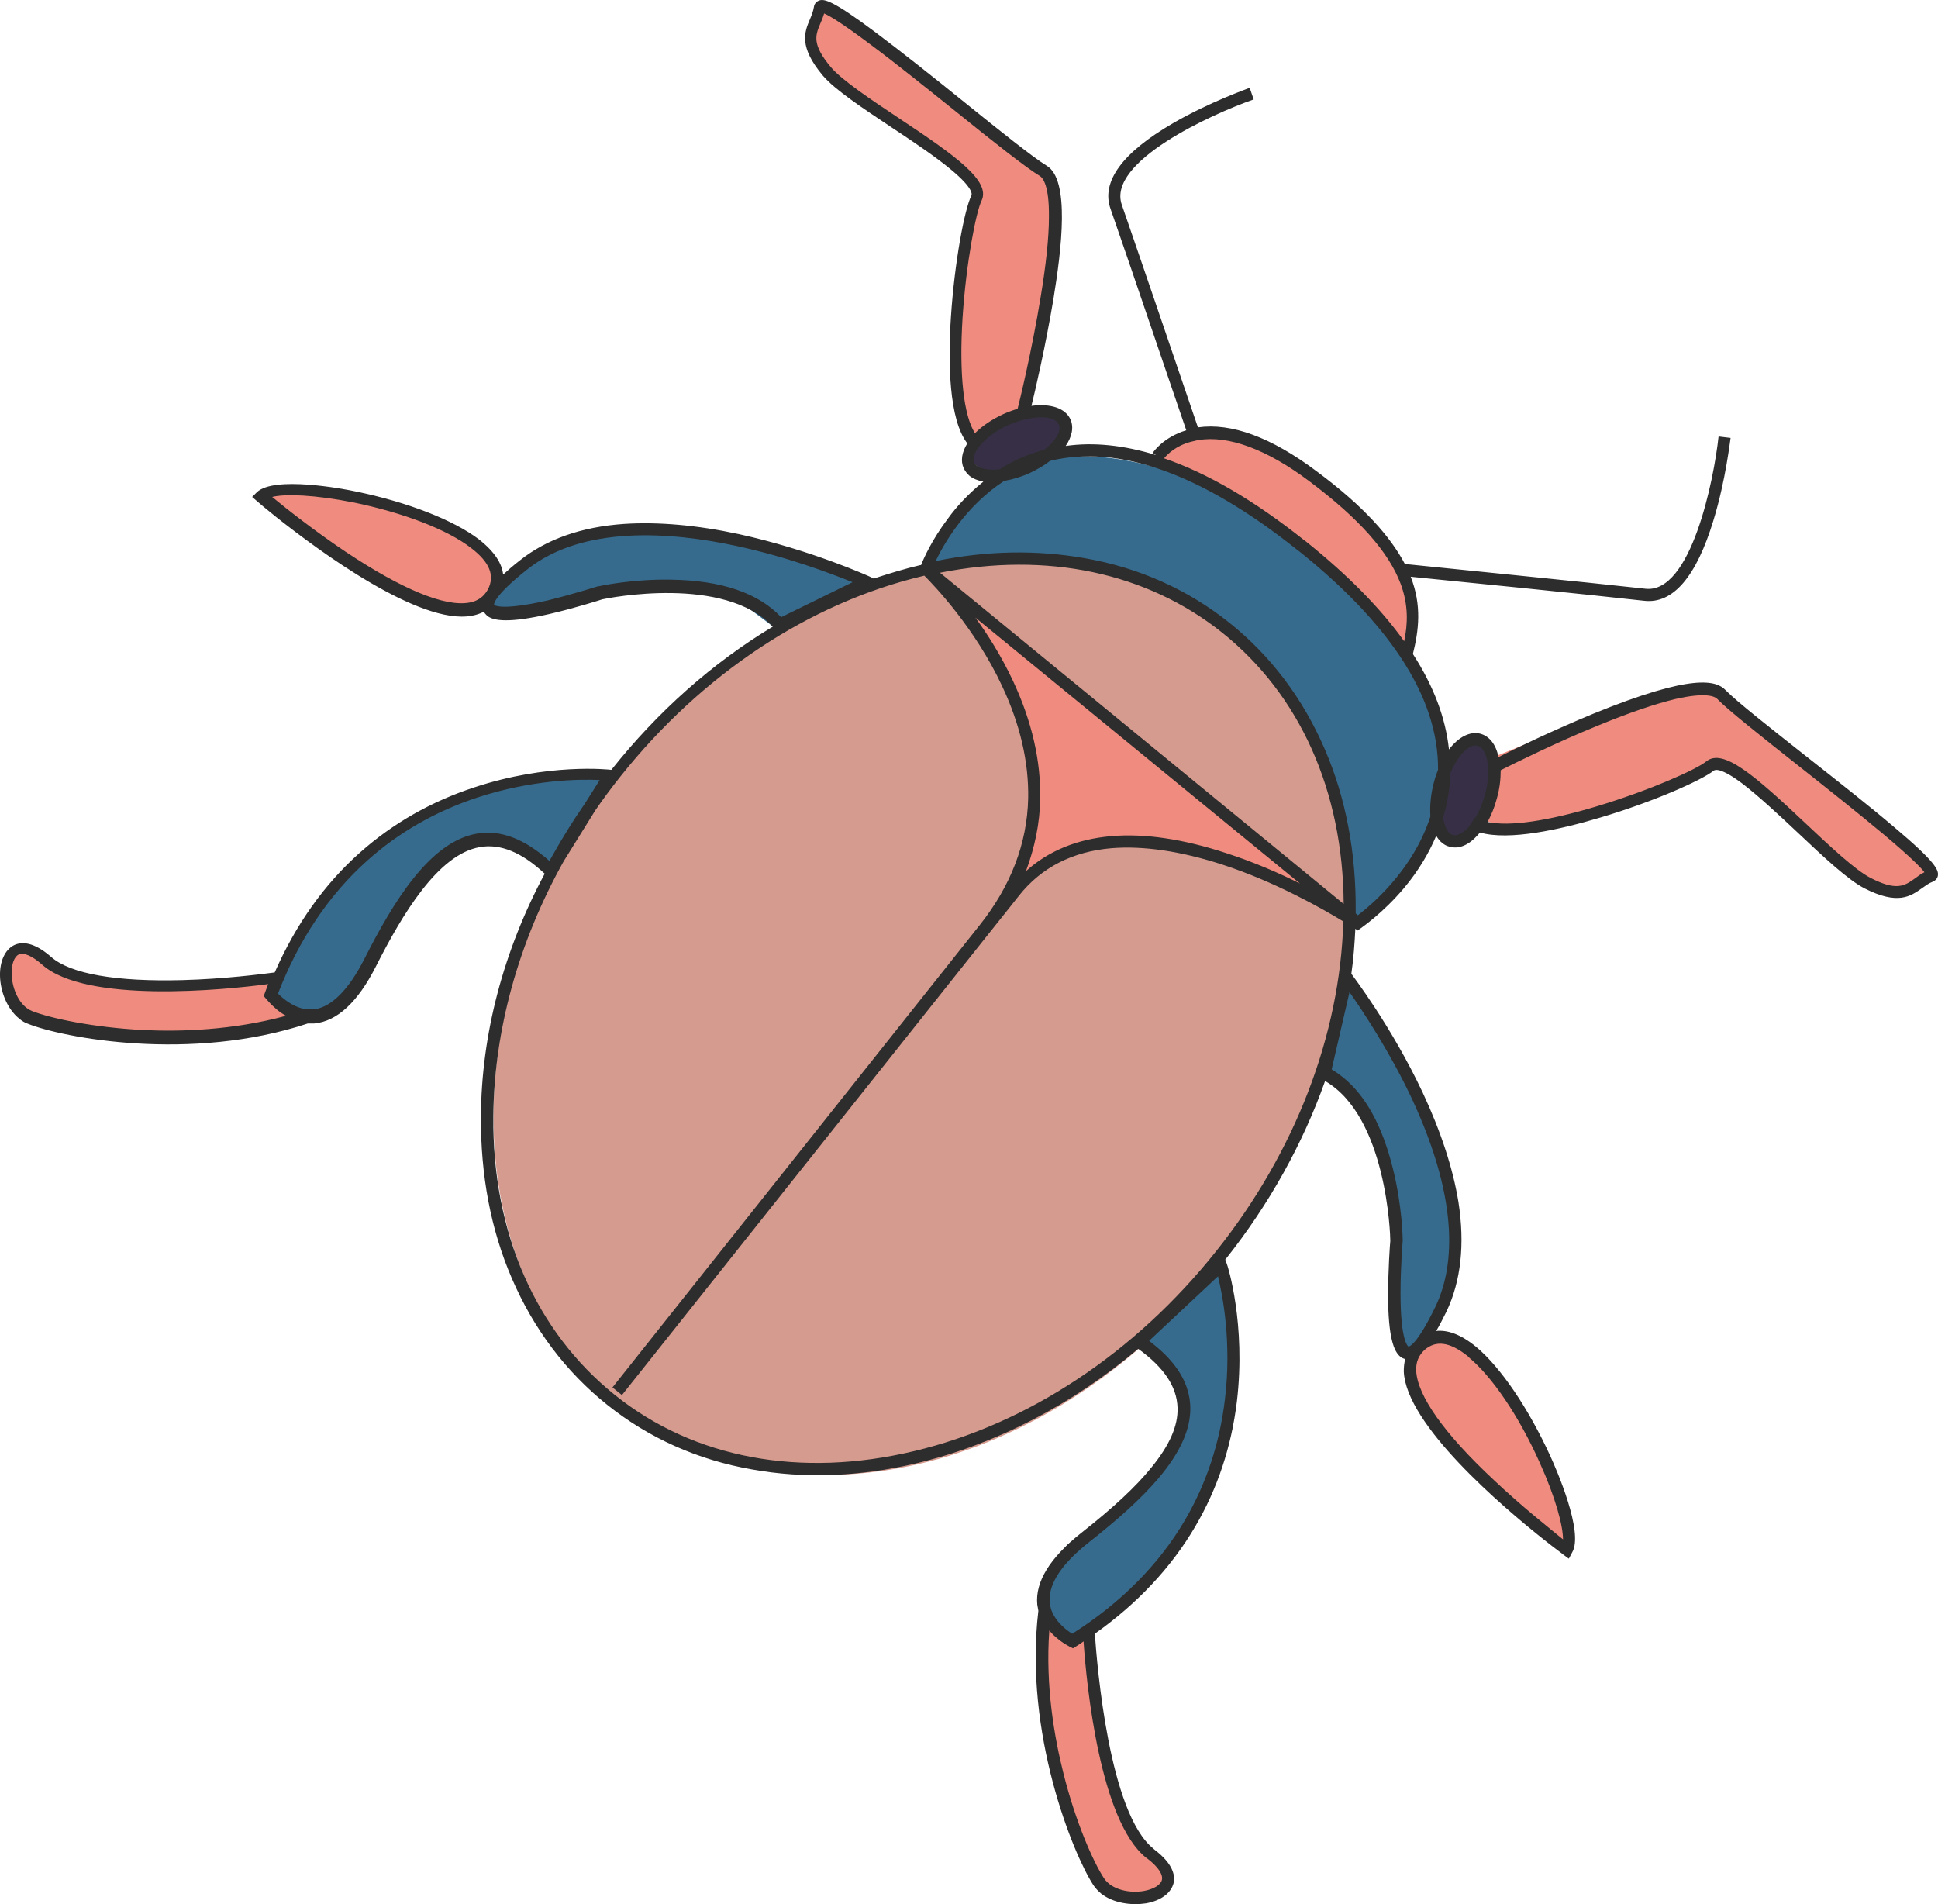
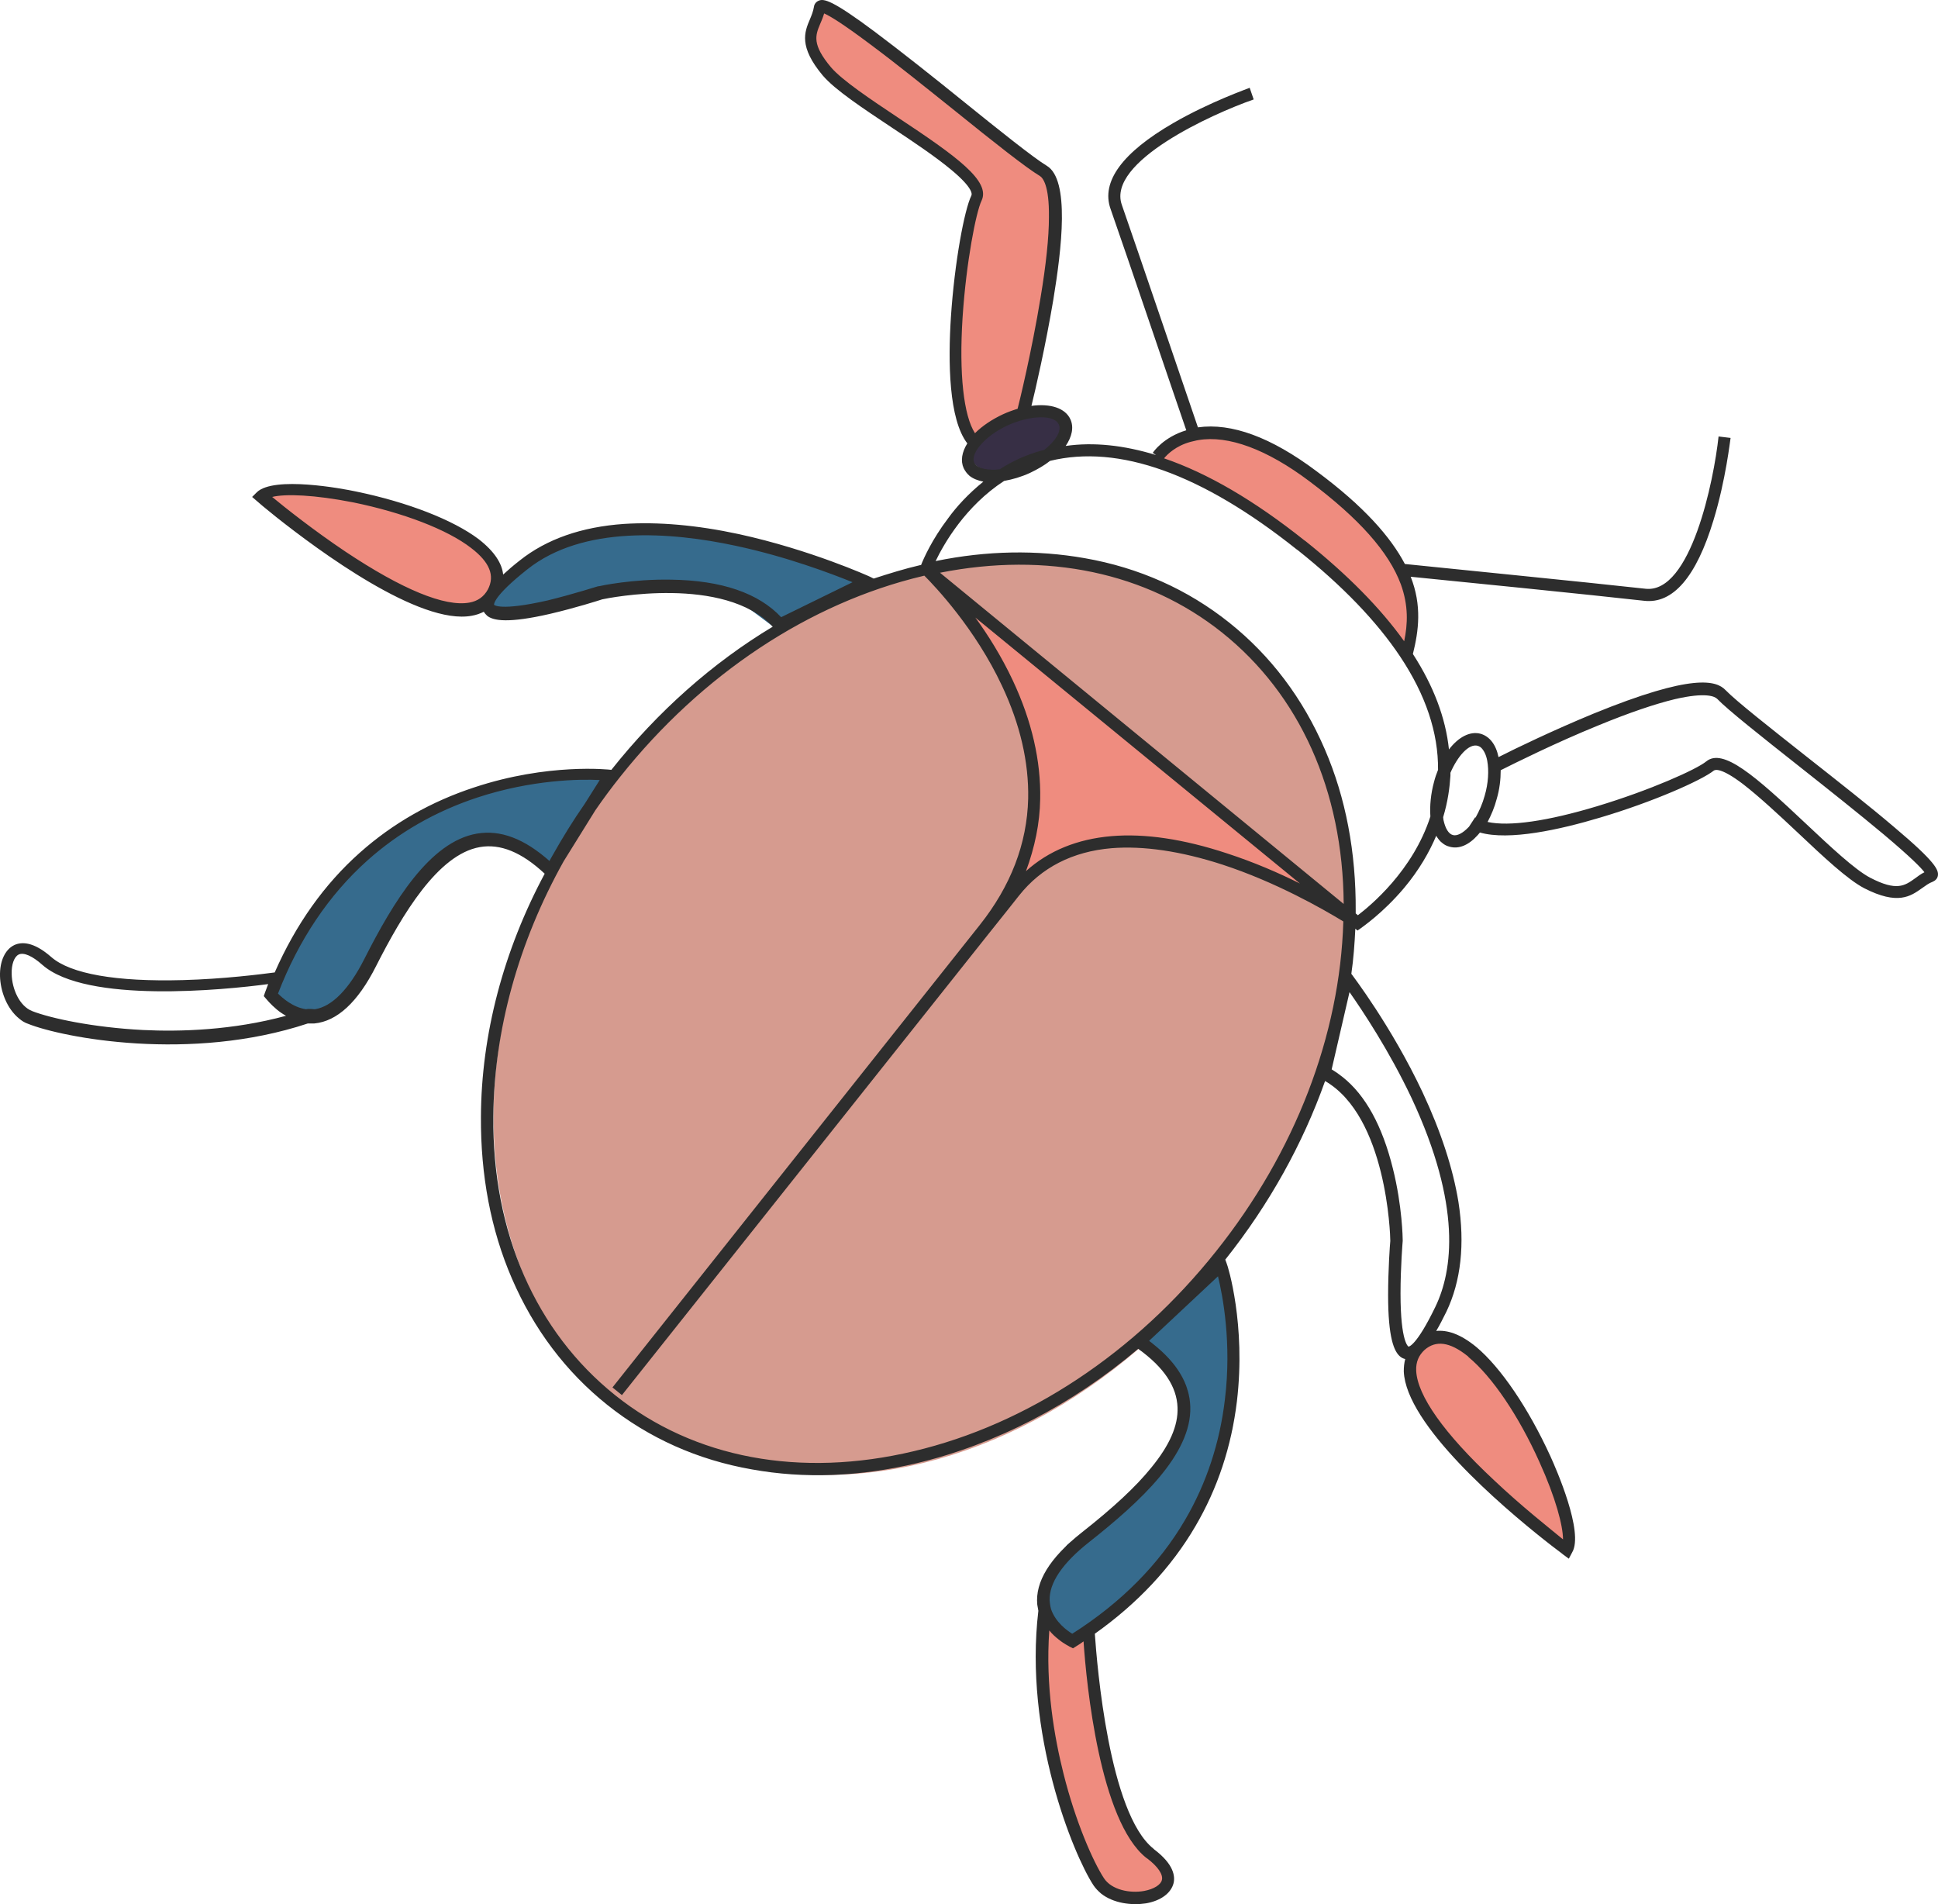
<svg xmlns="http://www.w3.org/2000/svg" xmlns:ns1="http://sodipodi.sourceforge.net/DTD/sodipodi-0.dtd" xmlns:ns2="http://www.inkscape.org/namespaces/inkscape" version="1.1" id="Calque_1" x="0px" y="0px" viewBox="0 0 531.93 522.604" xml:space="preserve" ns1:docname="joomla-favicon.svg" width="531.93" height="522.604" ns2:version="1.0.2-2 (e86c870879, 2021-01-15)">
  <defs id="defs41" />
  <ns1:namedview pagecolor="#ffffff" bordercolor="#666666" borderopacity="1" objecttolerance="10" gridtolerance="10" guidetolerance="10" ns2:pageopacity="0" ns2:pageshadow="2" ns2:window-width="1920" ns2:window-height="1001" id="namedview39" showgrid="false" fit-margin-top="0" fit-margin-left="0" fit-margin-right="0" fit-margin-bottom="0" ns2:zoom="1.394255" ns2:cx="201.75579" ns2:cy="366.82959" ns2:window-x="1911" ns2:window-y="-9" ns2:window-maximized="1" ns2:current-layer="Calque_1" />
  <style type="text/css" id="style2">

	.st0{fill:#EF8C7F;}

	.st1{fill:#366B8D;}

	.st2{fill:#D69B8F;}

	.st3{fill:#372F45;}

	.st4{fill:#2D2D2D;}

</style>
  <polygon class="st0" points="365.6,105.5 365.6,94.3 361.9,86.5 349.5,77.4 335.2,66.2 318,52.4 306.2,43.7 301.7,42.3 300.1,45.5 298.4,50.6 300.1,56.8 312.4,68 328.5,78 337.6,84.9 343.3,90.5 343.3,94.5 340.5,106 338.3,129.6 338.1,141.2 339.4,154.7 344.6,163.3 358.1,153.5 362.2,130.1 " id="polygon4" transform="translate(-75.995,-40.108)" />
-   <polygon class="st0" points="530.5,231 541.5,228.7 549.9,230.8 561.3,241 575.2,252.7 592.2,266.8 603.2,276.5 605.5,280.6 602.6,282.8 598,285.5 591.6,285.1 578.1,275.4 565.1,261.7 556.5,254.2 549.8,249.8 545.9,250.6 535.1,255.7 512.5,262.7 501.2,265.2 487.8,266.8 478.2,263.4 485.1,248.2 507.1,239.4 " id="polygon6" transform="translate(-75.995,-40.108)" />
  <polygon class="st0" points="380.4,524.9 384.6,538.1 388,545.2 393.6,550.4 395.3,552.3 395.3,556.6 391.6,559.6 384.8,560.9 377.5,557.6 373.4,550.1 368.5,536.7 364.8,521.1 362.6,505.2 362.2,490.6 364.7,480.3 374.2,489 377.4,511.9 " id="polygon8" transform="translate(-75.995,-40.108)" />
-   <polygon class="st0" points="114.3,310.1 100.5,308.5 92.8,306.4 86.8,301.9 84.5,300.5 80.3,301.3 78,305.6 78,312.4 82.6,319.1 90.8,321.7 104.8,323.9 120.9,324.8 136.9,323.9 151.3,321.7 161,317.2 150.7,309.5 127.6,310.6 " id="polygon10" transform="translate(-75.995,-40.108)" />
  <polygon class="st1" points="401.5,433.2 388.4,448.9 368.8,464.2 362.2,479.7 369.6,492 379.3,484.5 394.9,470.2 407.1,453.2 414.2,432.3 414.2,415 414.2,402.6 408.2,378.4 388.2,396.7 388.4,405.9 401.8,421.4 " id="polygon12" transform="translate(-75.995,-40.108)" />
-   <path class="st1" d="m 256.005,154.892 c 0,0 8.9,-40 59.1,-27.2 50.2,12.8 73.5,56.3 73.5,56.3 0,0 12.1,22.6 9.4,29 -2.7,6.4 -8.9,30.8 -28.5,41.1 -19.5,10.3 -95.7,-44.6 -95.7,-44.6 z" id="path14" />
+   <path class="st1" d="m 256.005,154.892 z" id="path14" />
  <ellipse transform="rotate(-54.097)" class="st2" cx="-77.902" cy="368.143" rx="134.798" ry="106.598" id="ellipse16" style="stroke-width:1" />
  <polygon class="st0" points="355,235.1 357.3,247.9 359.7,258.5 358.4,270.5 356.2,282.5 366.8,274.5 382.1,270.8 395.6,273.4 407.6,274.5 422.5,279.5 444.7,289.7 343.6,209.5 350.2,223.6 " id="polygon18" transform="translate(-75.995,-40.108)" />
  <polygon class="st0" points="410.8,158.9 425,163 447.9,178.1 458.9,193 462.9,203.7 462.1,219.9 448.7,204.9 429.7,188.3 415.2,177.5 392.5,167.2 399.2,160.6 " id="polygon20" transform="translate(-75.995,-40.108)" />
-   <polygon class="st1" points="449.3,343.5 455.9,358.5 458.7,372.8 458.7,402.5 462,411.3 468,407.6 474.4,390.4 475.5,373.1 471.5,357.3 465.7,341.4 458.9,328.1 447.9,310.5 444.8,311.5 439.6,335.1 " id="polygon22" transform="translate(-75.995,-40.108)" />
  <polygon class="st1" points="279,205.2 263,201.8 248.5,202 219.4,208.1 210.1,206.6 212.4,200 228,190.2 244.7,185.6 260.9,186.3 277.7,188.7 292.1,192.6 311.6,199.8 311.3,203.1 289.3,212.9 " id="polygon24" transform="translate(-75.995,-40.108)" />
  <polygon class="st1" points="159.3,319.1 169,317.2 178.4,301.9 189.5,284.5 198.6,276.6 201.3,272.7 206.4,271 215.4,271.9 227.7,279.6 244.5,253.4 232.3,253.4 217.1,254.2 203,258.4 189.7,264.4 178.8,272.5 171.7,278.7 163,289.7 154.5,304.8 150.7,313.8 " id="polygon26" transform="translate(-75.995,-40.108)" />
  <ellipse transform="rotate(-19.547)" class="st3" cx="222.595" cy="207.873" rx="13.501" ry="7.2" id="ellipse28" style="stroke-width:1" />
-   <ellipse transform="rotate(-74.318)" class="st3" cx="-100.348" cy="445.414" rx="13.5" ry="7.2" id="ellipse30" style="stroke-width:1" />
  <polygon class="st0" points="170.2,176.1 187.9,179.9 203.5,187 210.1,192.3 212.2,196.9 212.2,201.9 208.3,205.7 205.3,207.2 199,207.2 188.7,204.4 178.5,199.3 164.3,189.4 155.4,182.6 147.6,176.1 158.3,174.4 " id="polygon32" transform="translate(-75.995,-40.108)" />
  <polygon class="st0" points="501.6,442.6 493.9,426.2 483.5,412.6 476.9,407.4 471.9,406.3 467,407.4 464.2,412.1 463.4,415.4 464.8,421.4 469.9,430.9 477.1,439.7 490,451.3 498.6,458.5 506.6,464.6 505.9,453.8 " id="polygon34" transform="translate(-75.995,-40.108)" />
  <path class="st4" d="m 431.505,426.092 c 3.3,-5.5 -4.4,-23 -6,-26.5 -6,-13.1 -13.6,-24.3 -20.3,-29.9 -4.5,-3.7 -8.1,-4.7 -11,-4.4 0.9,-1.5 1.8,-3.3 2.8,-5.3 4,-8.4 5.1,-18.5 3.3,-30.1 -1.5,-9.2 -4.8,-19.3 -9.8,-30 -8.6,-18.3 -19.4,-32.3 -19.5,-32.5 l -0.1,-0.1 c 0.6,-4.1 0.9,-8.3 1.1,-12.4 l 0.6,0.5 1,-0.7 c 0.2,-0.2 5.9,-4 11.8,-11 4.1,-4.9 6.9,-9.8 8.8,-14.3 0.5,0.8 1,1.5 1.7,2 0.6,0.5 1.2,0.8 2,1 2.5,0.7 5.2,-0.4 7.7,-3.2 0.2,-0.2 0.4,-0.5 0.6,-0.7 8,2.3 22,-0.8 33,-4.1 14.5,-4.3 27.8,-10.2 31.2,-12.9 0.3,-0.2 1.8,-1 8,3.7 4.4,3.4 9.8,8.4 15,13.3 7.1,6.7 13.7,12.9 18.3,15.3 9.2,4.7 12.7,2.2 15.8,0 1,-0.7 1.9,-1.4 3,-1.8 0.7,-0.3 1.3,-0.9 1.4,-1.7 0.2,-1.5 -0.5,-3.6 -11.9,-13.2 -6.8,-5.8 -15.6,-12.7 -24.1,-19.4 -10,-7.9 -19.4,-15.3 -22.3,-18.3 -2.5,-2.6 -8.9,-4.7 -36.3,6.5 -10.9,4.5 -21.3,9.5 -26,11.9 -0.7,-3.5 -2.5,-5.7 -4.9,-6.4 -2.9,-0.8 -6.1,0.9 -8.7,4.3 -0.9,-8.6 -4.2,-17.4 -9.9,-26.2 1.6,-6.4 2.5,-13.3 -0.6,-21.2 11.2,1.1 49.9,5 64.1,6.6 7.9,0.9 14.3,-6.6 19,-22.1 3.4,-11.1 4.6,-22.2 4.7,-22.6 l -3.3,-0.4 c -1.3,12.1 -7.6,43.1 -20,41.8 -15.2,-1.7 -58.5,-6 -66.1,-6.8 -3.9,-7.4 -11.2,-15.8 -24.3,-25.5 -12.4,-9.3 -23.3,-13.3 -32.5,-12 -3.6,-10.5 -16.2,-47.6 -20.9,-61.1 -4.1,-11.8 24.7,-24.9 36.2,-28.9 l -1.1,-3.2 c -0.4,0.2 -11,3.9 -21,9.7 -14,8.1 -19.8,16.1 -17.2,23.5 4.7,13.4 17,49.8 20.8,60.8 -6.3,1.9 -9.1,6 -9.2,6.2 l 0.9,0.6 c -8.8,-2.7 -17.1,-3.6 -24.8,-2.5 1.7,-2.5 2.3,-5.1 1.3,-7.3 -1.4,-3.1 -5.5,-4.4 -10.7,-3.7 1.1,-4.4 3.9,-16.6 6,-29.1 2.3,-14 4.6,-33 -1.8,-36.8 -3.5,-2.1 -12.9,-9.6 -22.8,-17.6 -8.4,-6.8 -17.1,-13.7 -24.3,-19.1 -11.9,-8.9 -14.1,-9.2 -15.5,-8.6 -0.7,0.3 -1.2,0.9 -1.3,1.7 -0.2,1.2 -0.6,2.2 -1.1,3.4 -1.5,3.5 -3.1,7.5 3.5,15.4 3.4,4 11,9 19.1,14.4 5.9,3.9 12,8 16.3,11.6 6,5 5.6,6.7 5.4,7 -1.9,3.9 -4.6,18.2 -5.6,33.3 -0.8,12.4 -0.6,28.1 4.5,34.7 -1.5,2.4 -1.9,4.8 -1,6.8 0.4,0.8 0.9,1.5 1.6,2.1 1,0.8 2.3,1.3 3.8,1.6 -4.1,3.3 -7.4,6.9 -9.7,10.1 -4.4,5.8 -6.7,11 -7.4,12.8 -0.1,0 -0.1,0 -0.2,0 -4.3,1 -8.5,2.3 -12.8,3.7 l -1,-0.5 c -0.2,-0.1 -16.3,-7.4 -36,-11.7 -11.6,-2.5 -22.2,-3.4 -31.5,-2.8 -11.7,0.8 -21.3,4.2 -28.6,10 -1.8,1.4 -3.3,2.7 -4.6,3.9 -0.3,-2.9 -2.2,-6.2 -6.7,-9.7 -7,-5.3 -19.6,-10.2 -33.7,-13.1 -3.7,-0.8 -22.5,-4.3 -27.2,0.2 l -1.3,1.3 1.4,1.2 c 0.3,0.3 2.2,1.9 5.2,4.3 11.6,9.2 39.4,29.8 53.7,27.1 1.2,-0.2 2.3,-0.6 3.3,-1.1 0.2,0.4 0.5,0.7 0.9,1.1 1.7,1.4 5.9,2.1 17.2,-0.5 6.9,-1.6 13.5,-3.7 14.4,-4 1.8,-0.4 33.5,-6.7 46.8,7.5 -16.5,9.9 -31.6,23.3 -44.3,39.3 v 0 c -0.7,-0.1 -17.4,-1.9 -37.6,4.8 -11.9,3.9 -22.4,9.9 -31.4,17.9 -9.8,8.7 -17.6,19.7 -23.4,32.9 -3.8,0.5 -14,1.8 -25.2,2.1 -18.3,0.5 -30.8,-1.7 -36.1,-6.3 -5,-4.4 -8.3,-4.2 -10.2,-3.3 -2.5,1.2 -4,4.4 -3.9,8.5 0.1,4 1.8,8.9 5.3,11.7 0.7,0.6 1.5,1.1 2.4,1.4 9.5,3.8 44.6,10.6 76.8,-0.1 0.6,0 1.2,0 1.8,0 6.2,-0.6 11.9,-5.8 16.9,-15.7 7.2,-14.2 17,-30.7 28.5,-32.7 5.6,-1 11.5,1.4 17.8,7.3 -11.3,21.1 -17.4,44.1 -17.5,66.7 -0.1,16 2.7,31 8.5,44.4 6,13.9 14.8,25.6 26.2,34.7 11.4,9.1 24.8,15.1 39.7,17.7 14.4,2.6 29.6,2 45.2,-1.7 21.7,-5.2 42.6,-16 60.8,-31.4 7.1,5.1 10.6,10.4 10.8,16.1 0.2,5 -2.2,10.4 -7.2,16.5 -4.2,5.2 -10.3,10.9 -19.2,17.9 -8.7,6.9 -12.7,13.5 -12.1,19.7 0.1,0.6 0.2,1.2 0.3,1.7 -4,33.6 9.5,66.7 15.1,75.3 0.6,0.9 1.3,1.6 2.1,2.3 3.4,2.7 8.4,3.3 12.3,2.7 4.1,-0.7 6.9,-2.8 7.6,-5.5 0.5,-2 0,-5.3 -5.3,-9.3 -0.1,-0.1 -0.1,-0.1 -0.2,-0.2 -12.2,-9.7 -15.5,-50.4 -16.1,-59 11.7,-8.3 21,-18.2 27.6,-29.5 6.1,-10.4 9.9,-21.9 11.4,-34.3 2.5,-21.1 -2.5,-37.2 -2.8,-37.8 l -0.4,-1.1 c 0,0 0.1,-0.1 0.1,-0.1 12,-15.1 21.2,-31.7 27.3,-48.9 16.9,9.8 17.9,42.1 17.9,43.9 -0.1,0.9 -0.6,7.9 -0.6,14.9 0,11.6 1.6,15.5 3.4,16.9 0.4,0.3 0.8,0.5 1.3,0.6 -0.3,1.1 -0.4,2.2 -0.4,3.4 0.6,14.6 26.9,37 38.5,46.2 3,2.4 5,3.8 5.3,4.1 l 1.5,1.1 z m -302.7,-260.7 c -6.7,1.2 -18.4,-3.6 -34,-14 -8.8,-5.9 -16.6,-12.1 -20.1,-15 3.6,-0.9 11.6,-0.6 22.3,1.5 13.6,2.8 25.7,7.4 32.3,12.5 5.1,3.9 6.6,7.6 4.6,11.4 -1.1,2 -2.8,3.2 -5.1,3.6 z m 55.4,-6.3 c -10.6,-0.2 -19.4,1.7 -19.8,1.8 h -0.2 c -0.1,0 -6.9,2.2 -13.9,3.9 -13.2,3 -14.7,1.2 -14.7,1.2 0,0 -0.5,-2.1 9.1,-9.7 15.3,-12.2 39.5,-10.3 57.2,-6.5 14.1,3 26.4,7.7 32.1,10 l -19.6,9.6 c -6.2,-6.6 -16.3,-10.1 -30.2,-10.3 z m 130.4,350.8 c 0.1,0.1 0.2,0.1 0.3,0.2 2.9,2.2 4.4,4.4 4,5.9 -0.3,1.3 -2.2,2.5 -4.9,3 -3.9,0.7 -8.9,-0.3 -11,-3.5 -3,-4.6 -7.8,-15.5 -11.1,-28.7 -2.5,-9.9 -5,-24.1 -3.9,-39.3 0.8,1 1.7,1.8 2.6,2.5 1.6,1.3 3,1.9 3.1,2 l 0.8,0.4 0.8,-0.5 c 0.7,-0.4 1.4,-0.9 2.1,-1.4 0.8,11.9 4.5,49.3 17.2,59.4 z m 19.7,-159.6 c 1.3,5.3 3.8,18.3 1.9,33.8 -1.4,11.9 -5.1,23.1 -10.9,33 -7.1,12.2 -17.6,22.8 -31,31.3 -1.5,-0.9 -4.6,-3.2 -5.8,-6.7 -0.3,-0.9 -0.4,-2.4 -0.4,-2.4 -0.2,-4.8 3.5,-10.3 10.9,-16.1 13.9,-11 28.1,-24 27.7,-37.1 -0.2,-6.3 -3.6,-12 -10.3,-17.3 -0.3,-0.3 -0.7,-0.5 -1,-0.8 z m -48.8,-131 c 0.2,-10.5 -2.3,-21.4 -7.5,-32.5 -3.1,-6.6 -6.8,-12.5 -10.3,-17.3 l 89.1,73 c -5.8,-2.9 -12.7,-5.9 -20.1,-8.3 -11.8,-3.9 -22.5,-5.5 -31.7,-4.7 -9.3,0.8 -17.2,4 -23.4,9.6 2.4,-6.5 3.8,-13.1 3.9,-19.8 z m -27.5,-62.1 c 29.3,-5.8 56.7,-0.1 77.4,16.4 21.3,17 33.2,43.4 33.4,74.5 z m 180.7,41.9 c 8.5,-3.5 15.6,-5.9 21,-7.2 8.6,-2 11,-0.7 11.6,-0.1 3,3.1 12.1,10.3 22.6,18.6 8.1,6.4 16.4,13 23.1,18.6 7.6,6.4 10.3,9.2 11.2,10.4 -1,0.5 -1.8,1.1 -2.6,1.7 -2.8,2 -5,3.6 -12.3,-0.2 -4.2,-2.2 -11,-8.6 -17.6,-14.8 -14,-13.2 -22.8,-20.9 -27.4,-17.1 -2.7,2.2 -15.4,7.9 -30,12.3 -13.6,4.1 -24.1,5.6 -30,4.3 1,-1.9 1.9,-4 2.5,-6.3 0.8,-2.7 1.1,-5.4 1.1,-7.9 3.8,-1.9 15,-7.5 26.8,-12.3 z m -33.1,5.6 c 0.3,0.1 0.5,0.2 0.8,0.4 0.8,0.7 1.5,2 1.8,3.7 0.5,2.7 0.3,6.2 -0.7,9.6 -0.6,2.2 -1.5,4.2 -2.5,6 0,0 -0.1,0 -0.1,-0.1 l -1.7,2.6 c 0,0 -0.1,0.1 -0.1,0.1 -1.6,1.7 -3.2,2.5 -4.3,2.2 -1.2,-0.3 -2.1,-1.8 -2.6,-4.1 0,-0.2 -0.1,-0.5 -0.1,-0.8 1.3,-4.3 1.8,-8.2 2,-11.4 0,-0.3 0,-0.6 0,-0.8 1.9,-4.4 5,-8.1 7.5,-7.4 z m -78.9,-83.4 c 0,0 0,0 0,0 l 0.4,-0.1 c 0.6,-0.1 1.1,-0.3 1.8,-0.4 8.2,-1.4 18.8,2.5 30.5,11.3 13.6,10.2 21.8,19.4 25.1,28.3 2.1,5.8 1.9,10.9 0.9,15.6 -6.5,-9.1 -15.6,-18.3 -27.1,-27.5 -0.1,-0.1 -0.2,-0.1 -0.3,-0.2 -13.7,-10.9 -26.5,-18.4 -38.5,-22.5 0.9,-1.1 3.2,-3.4 7.2,-4.5 z m -59.1,-2.4 c -3.1,-4.8 -4.4,-16.2 -3.4,-31.8 1,-15.2 3.7,-28.9 5.2,-32 2.6,-5.4 -6.9,-12.2 -22.9,-22.8 -7.5,-5 -15.3,-10.2 -18.4,-13.8 -5.3,-6.3 -4.3,-8.8 -3,-11.9 0.4,-0.9 0.8,-1.9 1.1,-2.9 1.4,0.6 4.7,2.5 12.7,8.5 7,5.2 15.3,11.9 23.3,18.3 10.4,8.4 19.5,15.6 23.2,17.8 0.8,0.5 2.6,2.5 2.5,11.3 0,5.6 -0.8,13.1 -2.3,22.1 -2.4,14.7 -5.9,29 -6.3,30.5 -1.3,0.4 -2.7,0.9 -4,1.5 -3,1.4 -5.7,3.2 -7.7,5.2 z m 4.3,10 c -2.3,-0.1 -4,-0.8 -4.5,-1.9 -0.5,-1.1 0,-2.8 1.5,-4.6 1.8,-2.2 4.5,-4.2 7.8,-5.7 4.8,-2.2 10.9,-3 13.2,-1.1 0.3,0.2 0.5,0.5 0.7,0.9 0.9,1.9 -1.1,4.7 -4,7 -0.2,0 -0.3,0.1 -0.5,0.1 -4.4,1.2 -8.3,3 -11.7,5.2 -0.8,0.1 -1.7,0.2 -2.5,0.1 z m 3.7,3.1 c 2.3,-0.4 4.7,-1.1 7.1,-2.2 2.1,-1 4,-2.1 5.5,-3.3 18.8,-4.6 41.6,3.5 67.7,24.3 0.1,0.1 0.2,0.1 0.3,0.2 12.3,9.8 21.7,19.6 28.1,29.2 0,0 0,0 0,0 v 0 c 7,10.5 10.5,20.9 10.4,31.1 -0.4,1 -0.8,2.1 -1.1,3.3 -0.9,3.3 -1.2,6.6 -1,9.5 -4.8,14.9 -16.5,24.5 -19.9,27.1 l -0.6,-0.5 c 0,-0.2 0,-0.5 0,-0.7 0.1,-16 -2.7,-31 -8.5,-44.4 -6,-13.9 -14.8,-25.6 -26.2,-34.7 -11.4,-9.1 -24.8,-15.1 -39.7,-17.7 -13.1,-2.3 -26.8,-2.1 -40.9,0.8 2.3,-4.8 8.2,-15.1 18.8,-22 z m -236.4,150.7 c -13.6,-0.7 -25.3,-3.2 -30.4,-5.2 -3.5,-1.4 -5.5,-6.1 -5.6,-10.1 -0.1,-2.7 0.7,-4.8 1.9,-5.4 1.4,-0.7 3.8,0.4 6.5,2.8 12.1,10.7 50,6.9 62,5.3 -0.3,0.8 -0.6,1.6 -0.9,2.4 l -0.3,0.9 0.6,0.7 c 0.1,0.1 1.2,1.5 3,3 0.7,0.6 1.6,1.2 2.5,1.7 -14.7,4 -29.1,4.4 -39.3,3.9 z m 111.6,-46.4 c -6.9,-6.1 -13.4,-8.6 -19.9,-7.5 -12.9,2.2 -22.9,18.6 -30.9,34.4 -4.2,8.3 -8.9,13.1 -13.6,13.8 0,0 -1.7,-0.2 -2.4,0 -3.6,-0.5 -6.5,-3.1 -7.7,-4.3 5.7,-14.8 14,-27.1 24.5,-36.5 8.6,-7.7 18.7,-13.5 30.2,-17.3 14.9,-4.9 28.1,-5.1 33.6,-4.8 l -4.1,6.5 c -3.2,4.6 -6.1,9.3 -8.8,14.1 z m 100,162 c -31.1,7.4 -60.3,2 -82,-15.4 -21.7,-17.4 -33.7,-44.5 -33.4,-76.5 0.2,-23.6 6.9,-47.8 19.3,-70 l 8.7,-14 c 2.2,-3.2 4.5,-6.3 6.9,-9.3 22.3,-28 51.8,-47.6 83,-55 0.1,0 0.3,-0.1 0.4,-0.1 3,3 14,14.6 21.3,30.2 5,10.6 7.4,21 7.2,31 -0.3,12.4 -4.8,24 -13.3,34.7 l -100.8,126.9 2.6,2.1 100.8,-126.8 c 2.9,-3.6 8.2,-10.3 8.2,-10.3 6.1,-7.7 14.7,-12.1 25.4,-13 8.7,-0.7 19,0.8 30.4,4.5 14.7,4.8 27.6,12.2 33.2,15.6 -0.9,31.2 -13.2,63.3 -34.9,90.5 -22.2,27.9 -51.7,47.5 -83,54.9 z m 135.8,-28.7 c 0,0 -2.2,-1 -2.2,-14.6 0,-7.3 0.6,-14.4 0.6,-14.4 v -0.2 c 0,-0.4 -0.1,-9.3 -2.7,-19.7 -2.9,-11.7 -7.5,-20.1 -13.8,-25.1 -1,-0.8 -2,-1.5 -3,-2.1 l 4.9,-21.2 c 3.5,5 10.8,15.9 17,29 13.9,29.7 11.3,47.5 6.6,57.3 -5.3,11 -7.4,11 -7.4,11 z m 23.4,36.6 c -13.7,-12.8 -21,-23.2 -21.3,-30 -0.1,-2.4 0.7,-4.2 2.3,-5.7 3.1,-2.7 6.9,-2.2 11.7,1.6 0.1,0.1 0.3,0.2 0.4,0.4 6.4,5.3 13.7,16 19.4,28.7 4.5,9.9 6.5,17.6 6.5,21.3 -3.5,-2.9 -11.3,-9 -19,-16.3 z" id="path36" />
</svg>